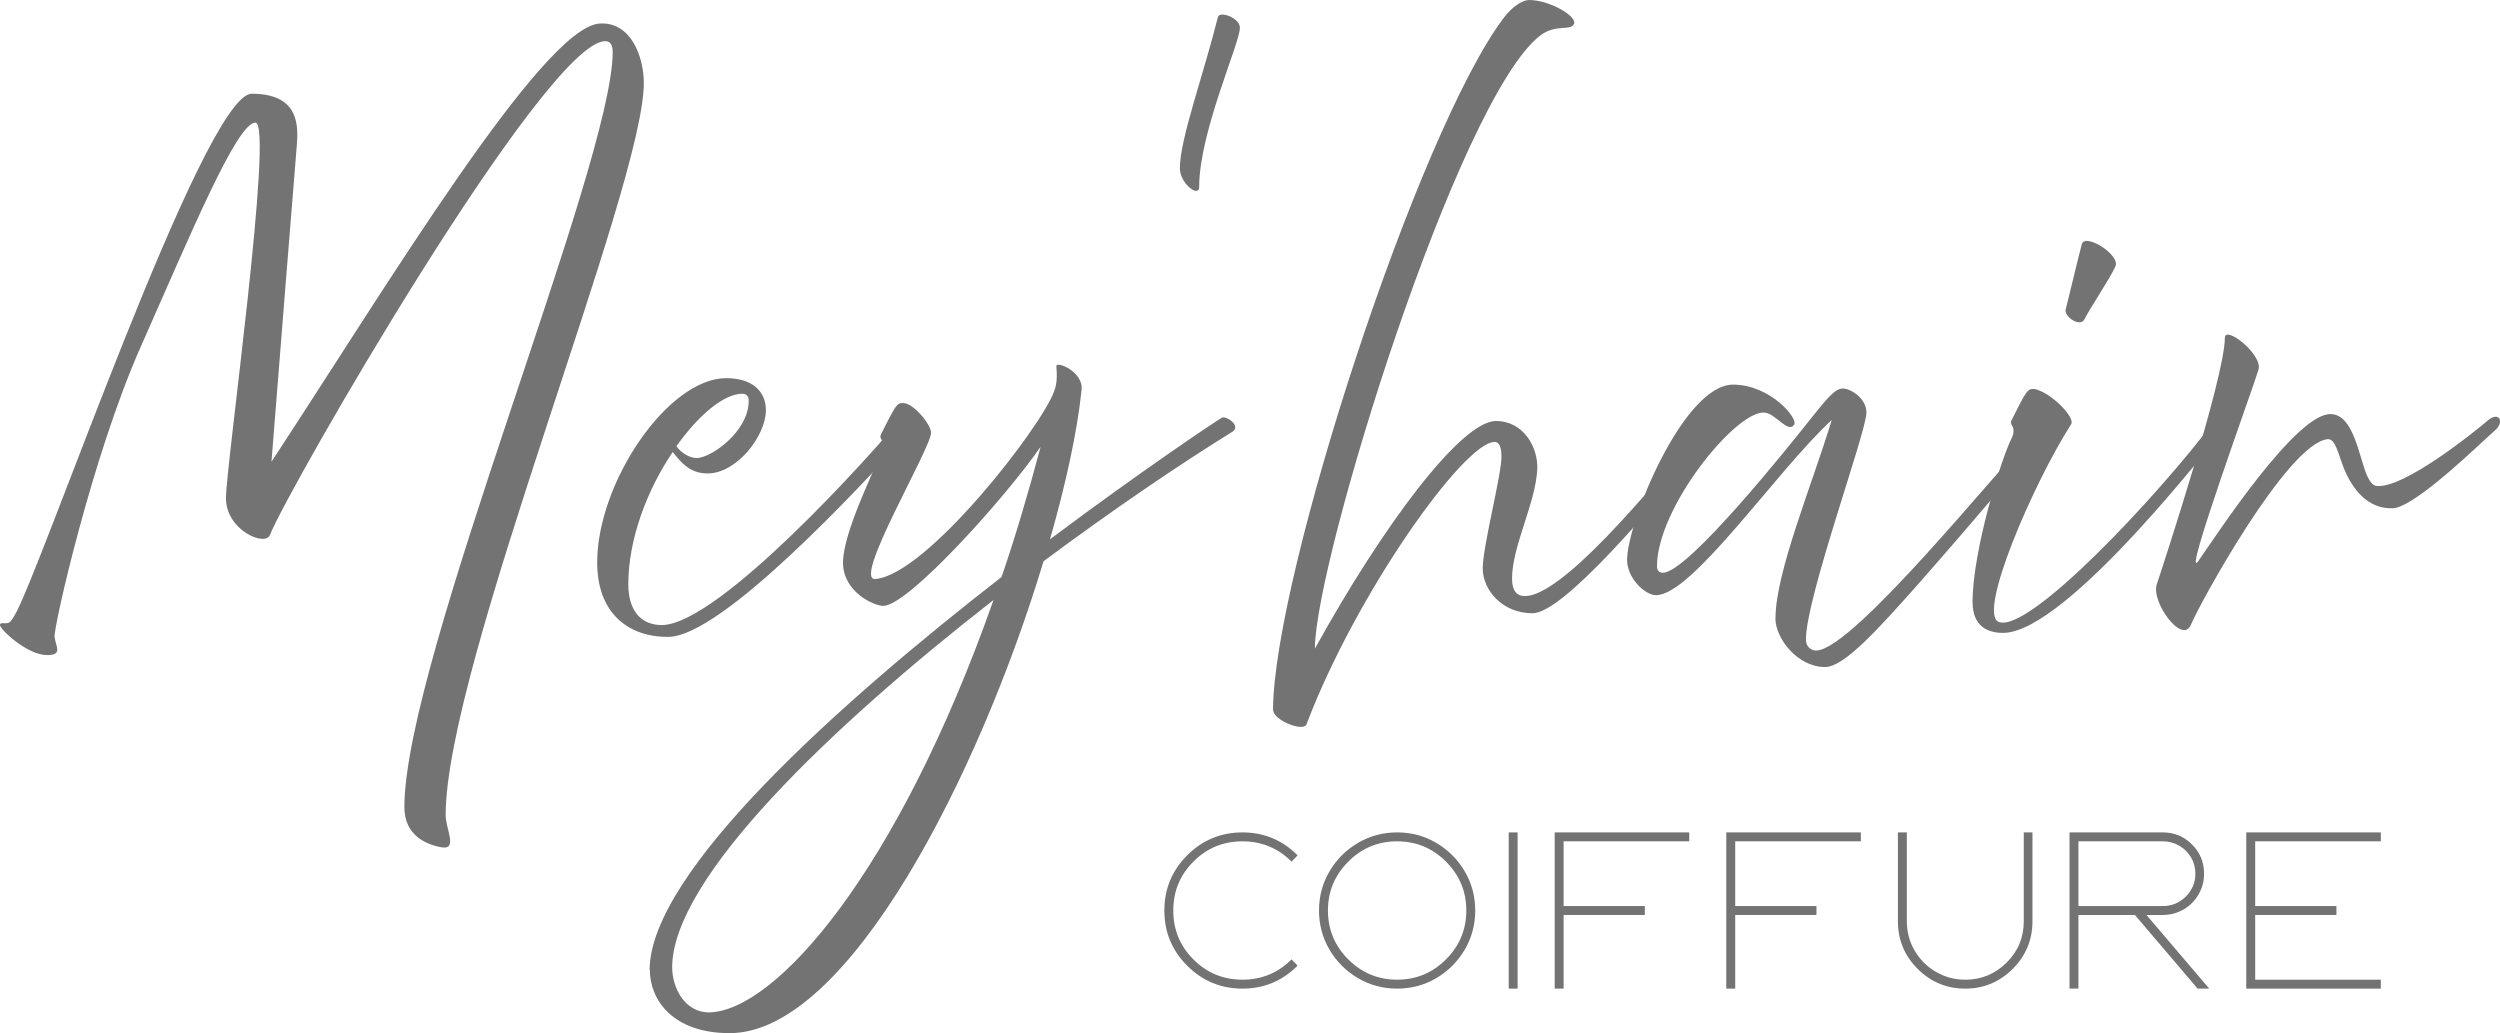
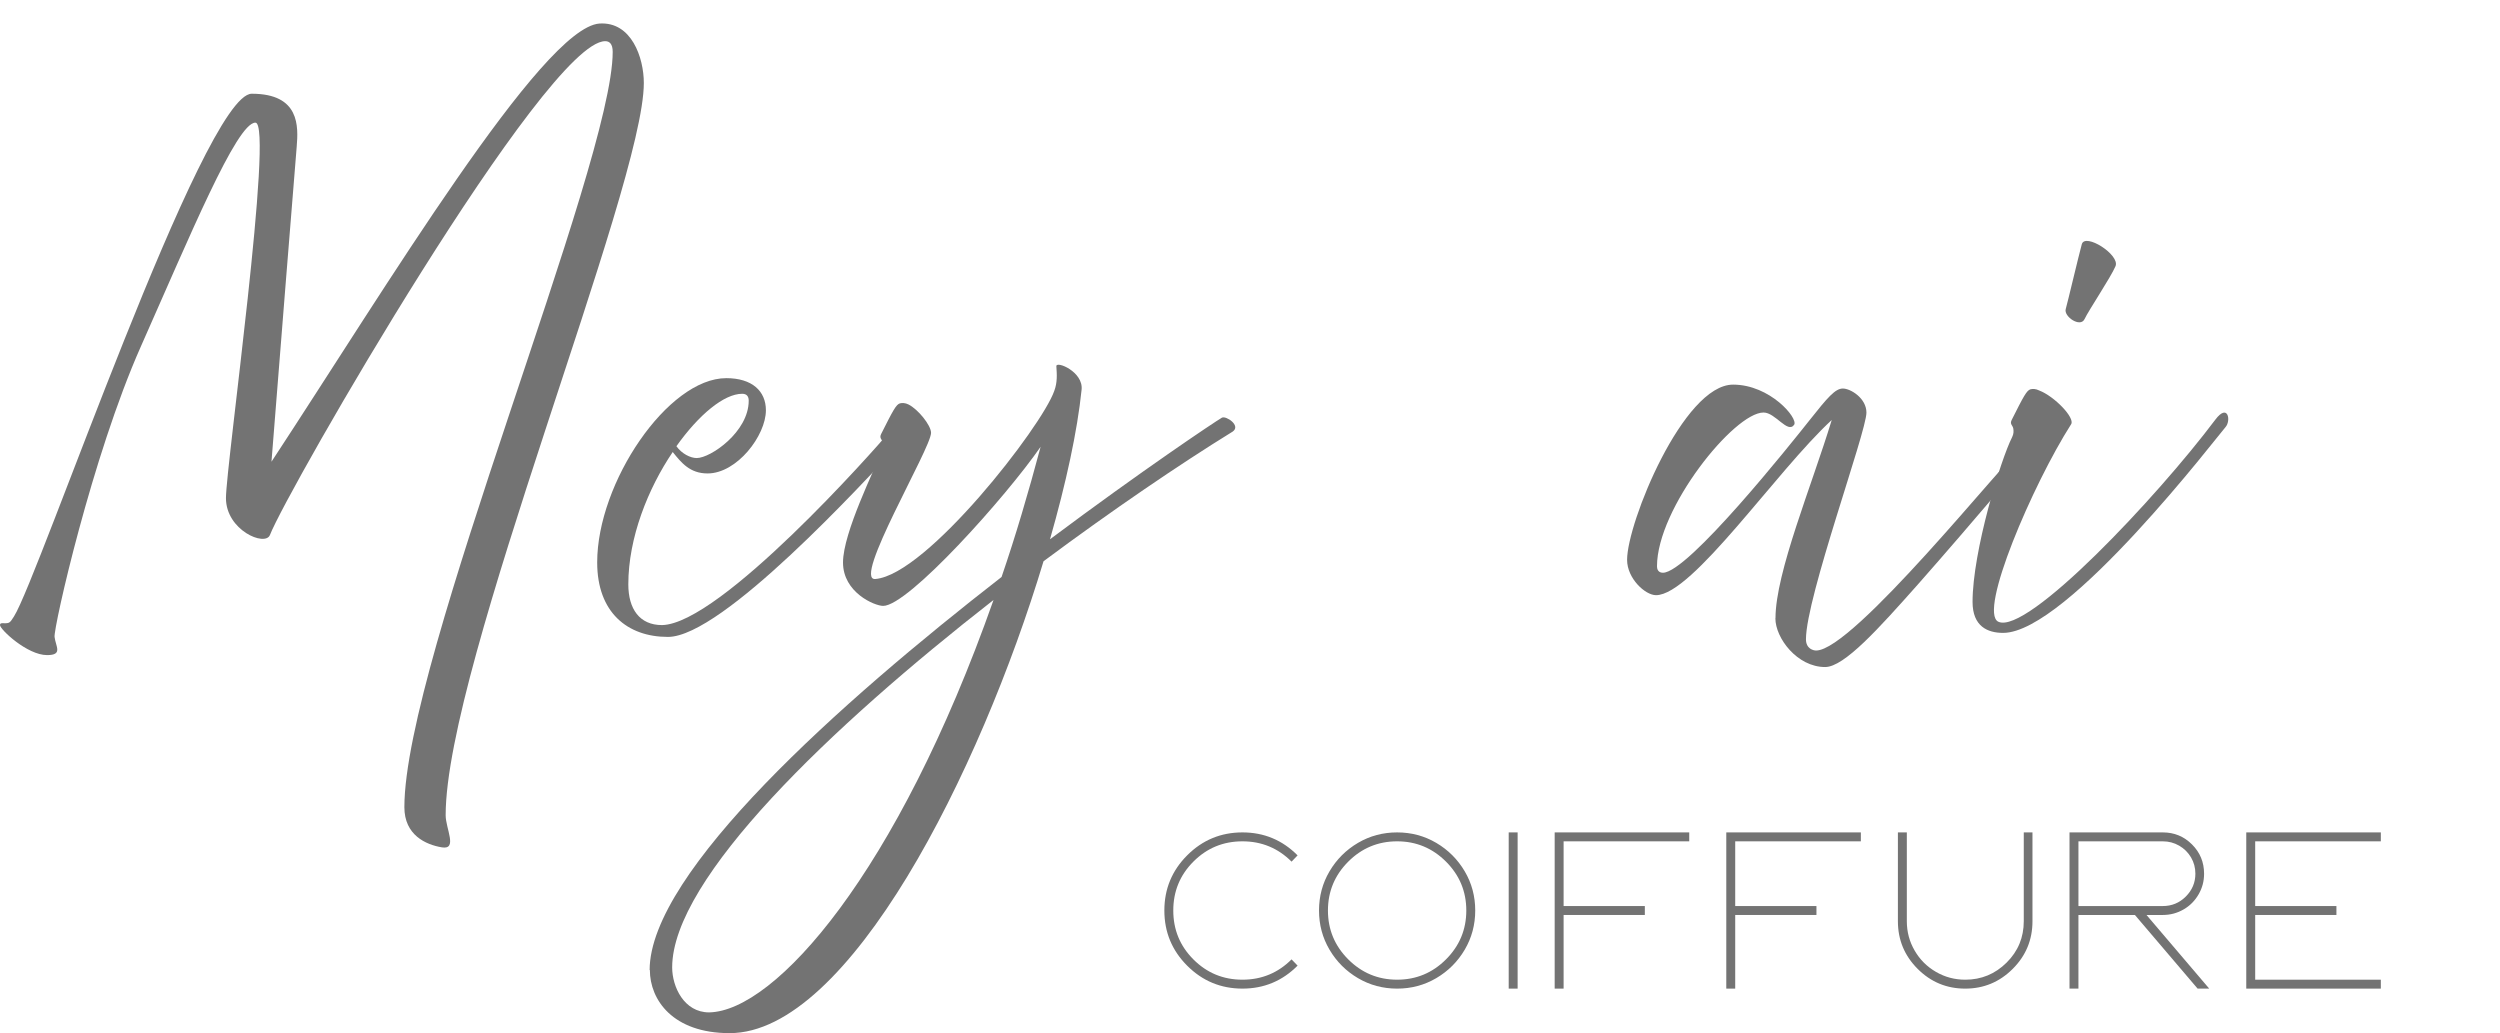
<svg xmlns="http://www.w3.org/2000/svg" id="Calque_2" data-name="Calque 2" viewBox="0 0 224.05 92.6">
  <defs>
    <style>
      .cls-1 {
        fill: #737373;
      }
    </style>
  </defs>
  <g id="Calque_1-2" data-name="Calque 1">
    <g>
      <path class="cls-1" d="M36.24,72.34c0-13.2,18.67-57.6,18.67-67.69,0-.72-.29-.96-.67-.96-5.33,0-28.51,40.28-30.05,44.26-.43,1.06-3.94-.43-3.94-3.31s4.32-33.65,2.64-33.65-5.9,10.23-10.27,20.07c-4.37,9.84-7.82,25.15-7.73,26.02.1.86.77,1.63-.67,1.63-1.78,0-4.22-2.3-4.22-2.69,0-.29.38-.1.72-.19.24-.05.38-.38.53-.58,2.21-3.46,16.99-46.85,21.31-46.85s4.18,2.93,4.03,4.75c-.14,1.58-1.73,21.55-2.26,28.23C34.61,25.73,48.58,2.5,53.72,2.11c2.88-.19,3.98,3.07,3.98,5.33,0,9.31-17.76,52.18-17.76,65.62,0,1.2,1.1,3.12-.34,2.88-1.44-.24-3.36-1.1-3.36-3.6Z" />
      <path class="cls-1" d="M53.52,50.4c0-7.15,6.34-16.51,11.57-16.51,2.3,0,3.55,1.15,3.55,2.88,0,2.26-2.59,5.66-5.23,5.66-1.58,0-2.35-.96-3.12-1.92-2.21,3.26-3.98,7.68-3.98,11.86,0,2.21,1.01,3.65,3.02,3.65,5.23-.1,19.11-15.79,20.31-17.23.82-1.01,1.49.53.67,1.34-2.88,3.02-15.55,16.95-20.45,16.95-3.65,0-6.34-2.21-6.34-6.67ZM60.62,39.99c.48.67,1.25,1.06,1.82,1.06,1.25,0,4.66-2.35,4.66-5.14,0-.34-.14-.62-.58-.62-1.63,0-3.89,1.87-5.9,4.7Z" />
      <path class="cls-1" d="M58.22,86.94c0-8.78,17.09-24,31.54-35.23,1.25-3.65,2.4-7.54,3.5-11.67-3.12,4.51-11.86,14.26-14.11,14.26-.77,0-3.6-1.2-3.6-3.89s2.88-8.4,3.46-9.98c.14-.29.14-.53.1-.77-.05-.29-.34-.38-.14-.77,1.06-2.11,1.34-2.64,1.68-2.74.19-.05.48-.05.77.1.86.43,2.02,1.87,2.02,2.54,0,1.39-7.1,13.3-4.99,13.1,4.61-.38,14.93-13.68,16.03-16.85.29-.77.24-1.49.19-2.21-.05-.53,2.45.48,2.26,2.11-.38,3.7-1.39,8.35-2.83,13.39,8.21-6.14,14.74-10.51,15.41-10.9.38-.19,1.73.72.96,1.25-4.75,2.93-10.75,7.01-16.95,11.62-5.71,18.96-17.47,42.29-28.13,42.29-5.09,0-7.15-2.98-7.15-5.66ZM63.55,90.73c5.9-.1,16.85-12.43,25.49-36.96-14.59,11.38-28.8,24.96-28.8,32.93,0,1.73,1.06,4.03,3.31,4.03Z" />
-       <path class="cls-1" d="M105.74,15.07c0-2.59,2.11-8.35,3.41-13.54.14-.58,1.97.05,1.97.96,0,1.39-3.65,9.36-3.65,14.26,0,1.01-1.73-.29-1.73-1.68Z" />
-       <path class="cls-1" d="M114.09,63.65c0-11.91,13.01-51.94,20.69-62.07.77-1.01,1.68-1.58,2.26-1.58,1.82,0,4.27,1.44,4.03,2.11-.24.72-1.63,0-3.02,1.06-7.39,5.66-20.21,47.14-20.21,54.96,6.1-11.04,13.11-20.4,16.23-20.4,2.5,0,3.79,2.4,3.7,4.32-.14,3.02-2.26,6.91-2.26,9.79,0,1.06.38,1.58,1.15,1.58,3.26,0,10.8-8.93,15.99-15.31.34-.43,1.2.29.48,1.2-5.18,6.38-13.06,15.65-15.79,15.65s-4.46-2.11-4.46-4.03,1.68-8.35,1.68-9.98c0-.77-.14-1.34-.62-1.34-2.74,0-12.43,13.63-16.85,25.3-.29.72-2.98-.38-2.98-1.25Z" />
      <path class="cls-1" d="M159.12,55.4c0-4.08,3.26-11.9,5.04-17.76-4.95,4.56-12.48,15.7-15.75,15.7-.96,0-2.59-1.49-2.59-3.17,0-3.31,5.04-15.7,9.5-15.7,3.31,0,5.86,3.02,5.47,3.6-.58.82-1.68-1.1-2.74-1.1-2.64,0-9.55,8.59-9.55,13.78,0,.53.38.58.53.58,2.26,0,11.52-11.62,13.15-13.68,1.63-2.06,2.3-2.83,2.98-2.83s2.11.86,2.11,2.16c0,1.73-5.42,16.56-5.42,20.31,0,.86.67,1.01.91,1.01,3.31,0,16.66-16.71,19.15-19.06.67-.62.96.34.62.72-.19.24-5.71,6.82-10.66,12.43-3.46,3.89-6.58,7.39-8.3,7.39-2.5,0-4.46-2.59-4.46-4.37Z" />
      <path class="cls-1" d="M176.78,53.96c0-4.56,2.54-12.82,3.55-14.79.14-.29.14-.53.1-.77-.05-.29-.34-.38-.14-.77,1.06-2.11,1.34-2.64,1.68-2.74.19-.05.48-.05.77.1,1.39.53,3.22,2.45,2.88,3.02-3.46,5.42-8.35,16.85-6.53,17.71,2.59,1.2,14.21-11.14,19.44-18.1,1.15-1.54,1.44.1.91.67s-14.16,18.43-19.92,18.43c-1.39,0-2.74-.58-2.74-2.78ZM185.13,27.7c.19-.67,1.15-4.75,1.44-5.81s3.46.96,3.02,1.97c-.43,1.01-2.4,3.94-2.78,4.75-.38.77-1.87-.24-1.68-.91Z" />
-       <path class="cls-1" d="M193.29,52.37c.53-1.58,6.1-18.58,6.1-22.08,0-1.2,3.41,1.49,3.02,2.83-.38,1.34-6.96,19.39-5.38,17.14,1.58-2.26,8.74-13.25,11.86-13.15,2.02.05,2.5,3.7,3.22,5.47.24.53.53.91.82.96,2.4.38,9.02-4.99,10.03-5.86,1.01-.86,1.54.14.62.91s-7.06,6.86-9.12,6.96c-2.3.1-3.65-1.78-4.37-3.5-.58-1.44-.77-2.74-1.49-2.69-3.6.38-11.47,14.74-12.24,16.61s-3.6-2.02-3.07-3.6Z" />
    </g>
    <g>
      <path class="cls-1" d="M106.4,86.55c-1.37-1.37-2.05-3.02-2.05-4.95s.68-3.58,2.05-4.95c1.37-1.37,3.02-2.05,4.95-2.05s3.58.69,4.94,2.06l-.54.56c-1.21-1.21-2.68-1.82-4.4-1.82s-3.18.6-4.39,1.81-1.81,2.67-1.81,4.39.6,3.18,1.81,4.39c1.21,1.21,2.67,1.81,4.39,1.81s3.19-.61,4.4-1.82l.54.56c-1.36,1.37-3.01,2.06-4.94,2.06s-3.58-.68-4.95-2.05Z" />
      <path class="cls-1" d="M128.72,87.66c-1.07.63-2.24.94-3.51.94s-2.44-.31-3.51-.94c-1.07-.63-1.92-1.48-2.55-2.55-.63-1.07-.94-2.24-.94-3.51s.31-2.44.94-3.51c.63-1.07,1.48-1.92,2.55-2.55,1.07-.63,2.24-.94,3.51-.94s2.44.31,3.51.94c1.07.63,1.92,1.48,2.55,2.55.63,1.07.94,2.24.94,3.51s-.31,2.44-.94,3.51c-.63,1.07-1.48,1.92-2.55,2.55ZM129.59,77.22c-1.21-1.21-2.67-1.82-4.38-1.82s-3.17.61-4.38,1.82-1.82,2.67-1.82,4.38.61,3.17,1.82,4.38c1.21,1.21,2.67,1.82,4.38,1.82s3.17-.61,4.38-1.82,1.82-2.67,1.82-4.38-.61-3.17-1.82-4.38Z" />
      <path class="cls-1" d="M136.01,88.6h-.8v-14h.8v14Z" />
      <path class="cls-1" d="M140.13,82v6.6h-.8v-14h12.06v.8h-11.26v5.8h7.28v.8h-7.28Z" />
      <path class="cls-1" d="M155.51,82v6.6h-.8v-14h12.06v.8h-11.26v5.8h7.28v.8h-7.28Z" />
      <path class="cls-1" d="M170.09,74.6h.8v7.96c0,.95.23,1.82.7,2.63.47.81,1.1,1.44,1.91,1.91s1.68.7,2.63.7c1.44,0,2.67-.51,3.7-1.53,1.03-1.02,1.54-2.26,1.54-3.71v-7.96h.78v7.96c0,1.67-.59,3.09-1.77,4.27-1.18,1.18-2.6,1.77-4.26,1.77s-3.08-.59-4.26-1.77c-1.18-1.18-1.77-2.6-1.77-4.27v-7.96Z" />
      <path class="cls-1" d="M197.53,78.3c0,.67-.16,1.28-.49,1.85-.33.57-.77,1.02-1.34,1.35-.57.33-1.19.5-1.87.5h-1.46l5.62,6.6h-1.04l-5.62-6.6h-5.06v6.6h-.8v-14h8.36c1.03,0,1.9.36,2.62,1.08.72.72,1.08,1.59,1.08,2.62ZM186.27,75.4v5.8h7.56c.8,0,1.49-.28,2.06-.85.57-.57.86-1.25.86-2.05,0-.53-.13-1.02-.39-1.46-.26-.44-.61-.79-1.06-1.05-.45-.26-.94-.39-1.47-.39h-7.56Z" />
      <path class="cls-1" d="M213.37,87.8v.8h-12.06v-14h12.06v.8h-11.26v5.8h7.28v.8h-7.28v5.8h11.26Z" />
    </g>
  </g>
</svg>